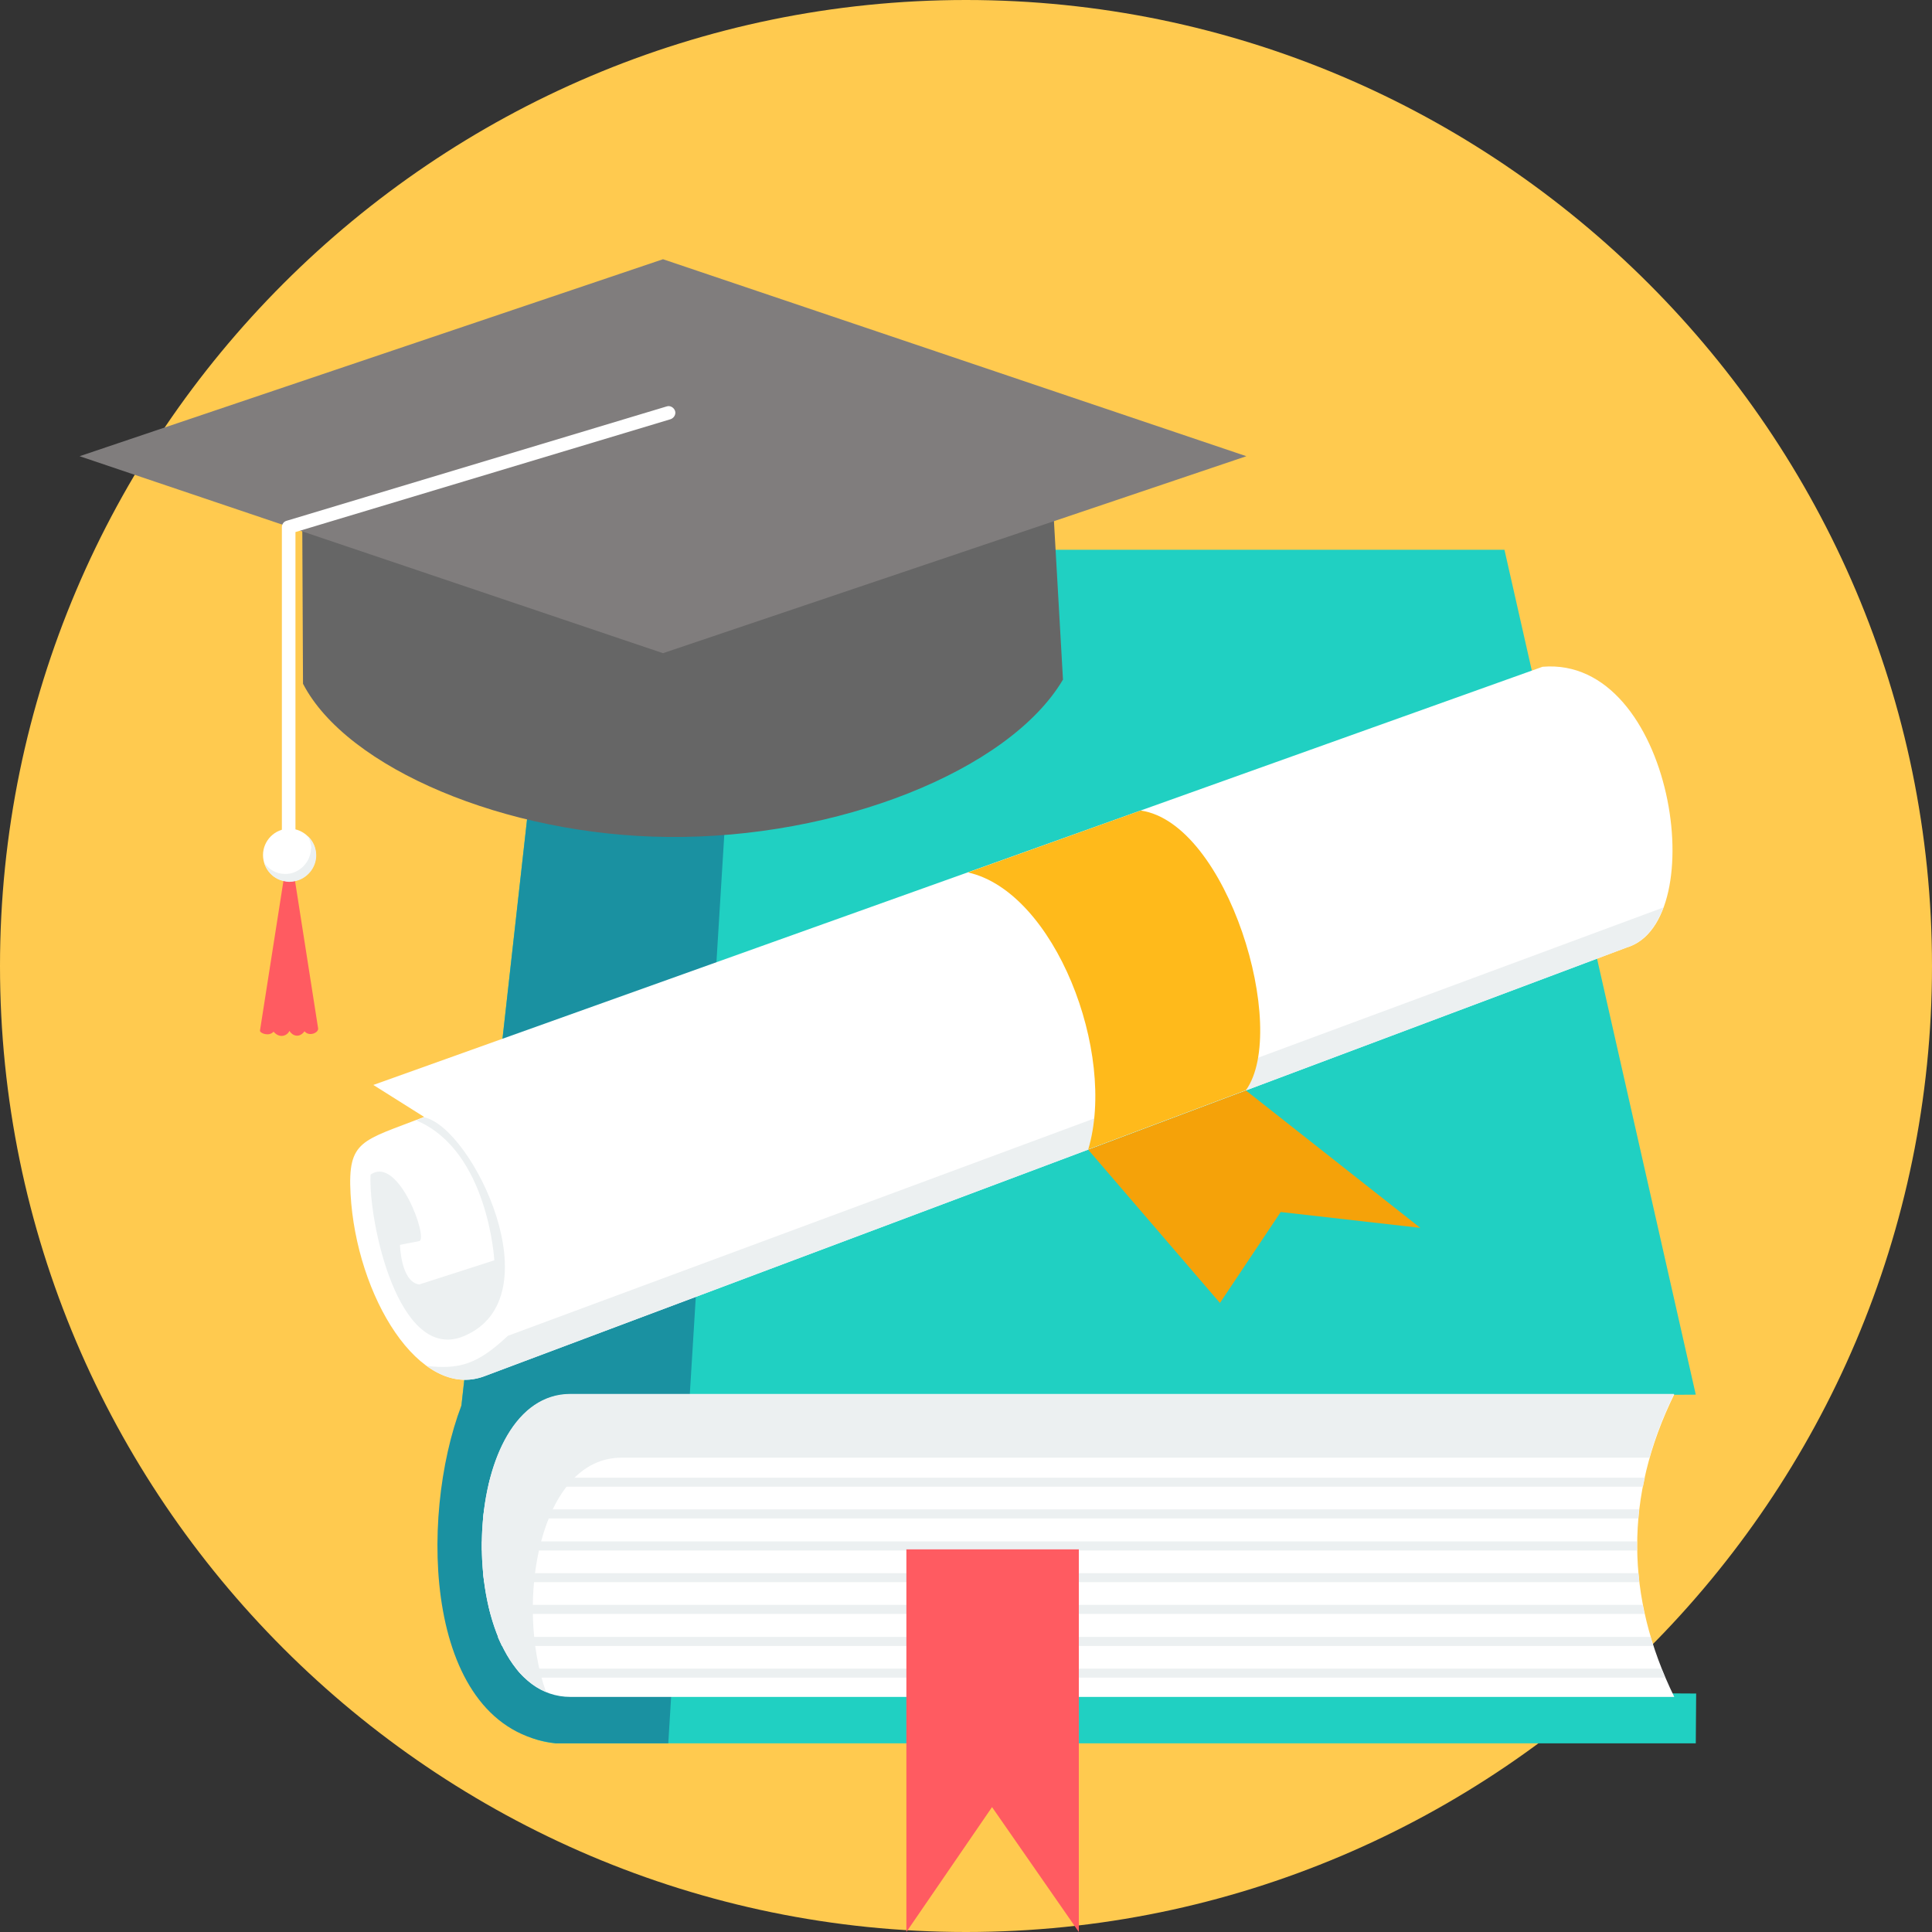
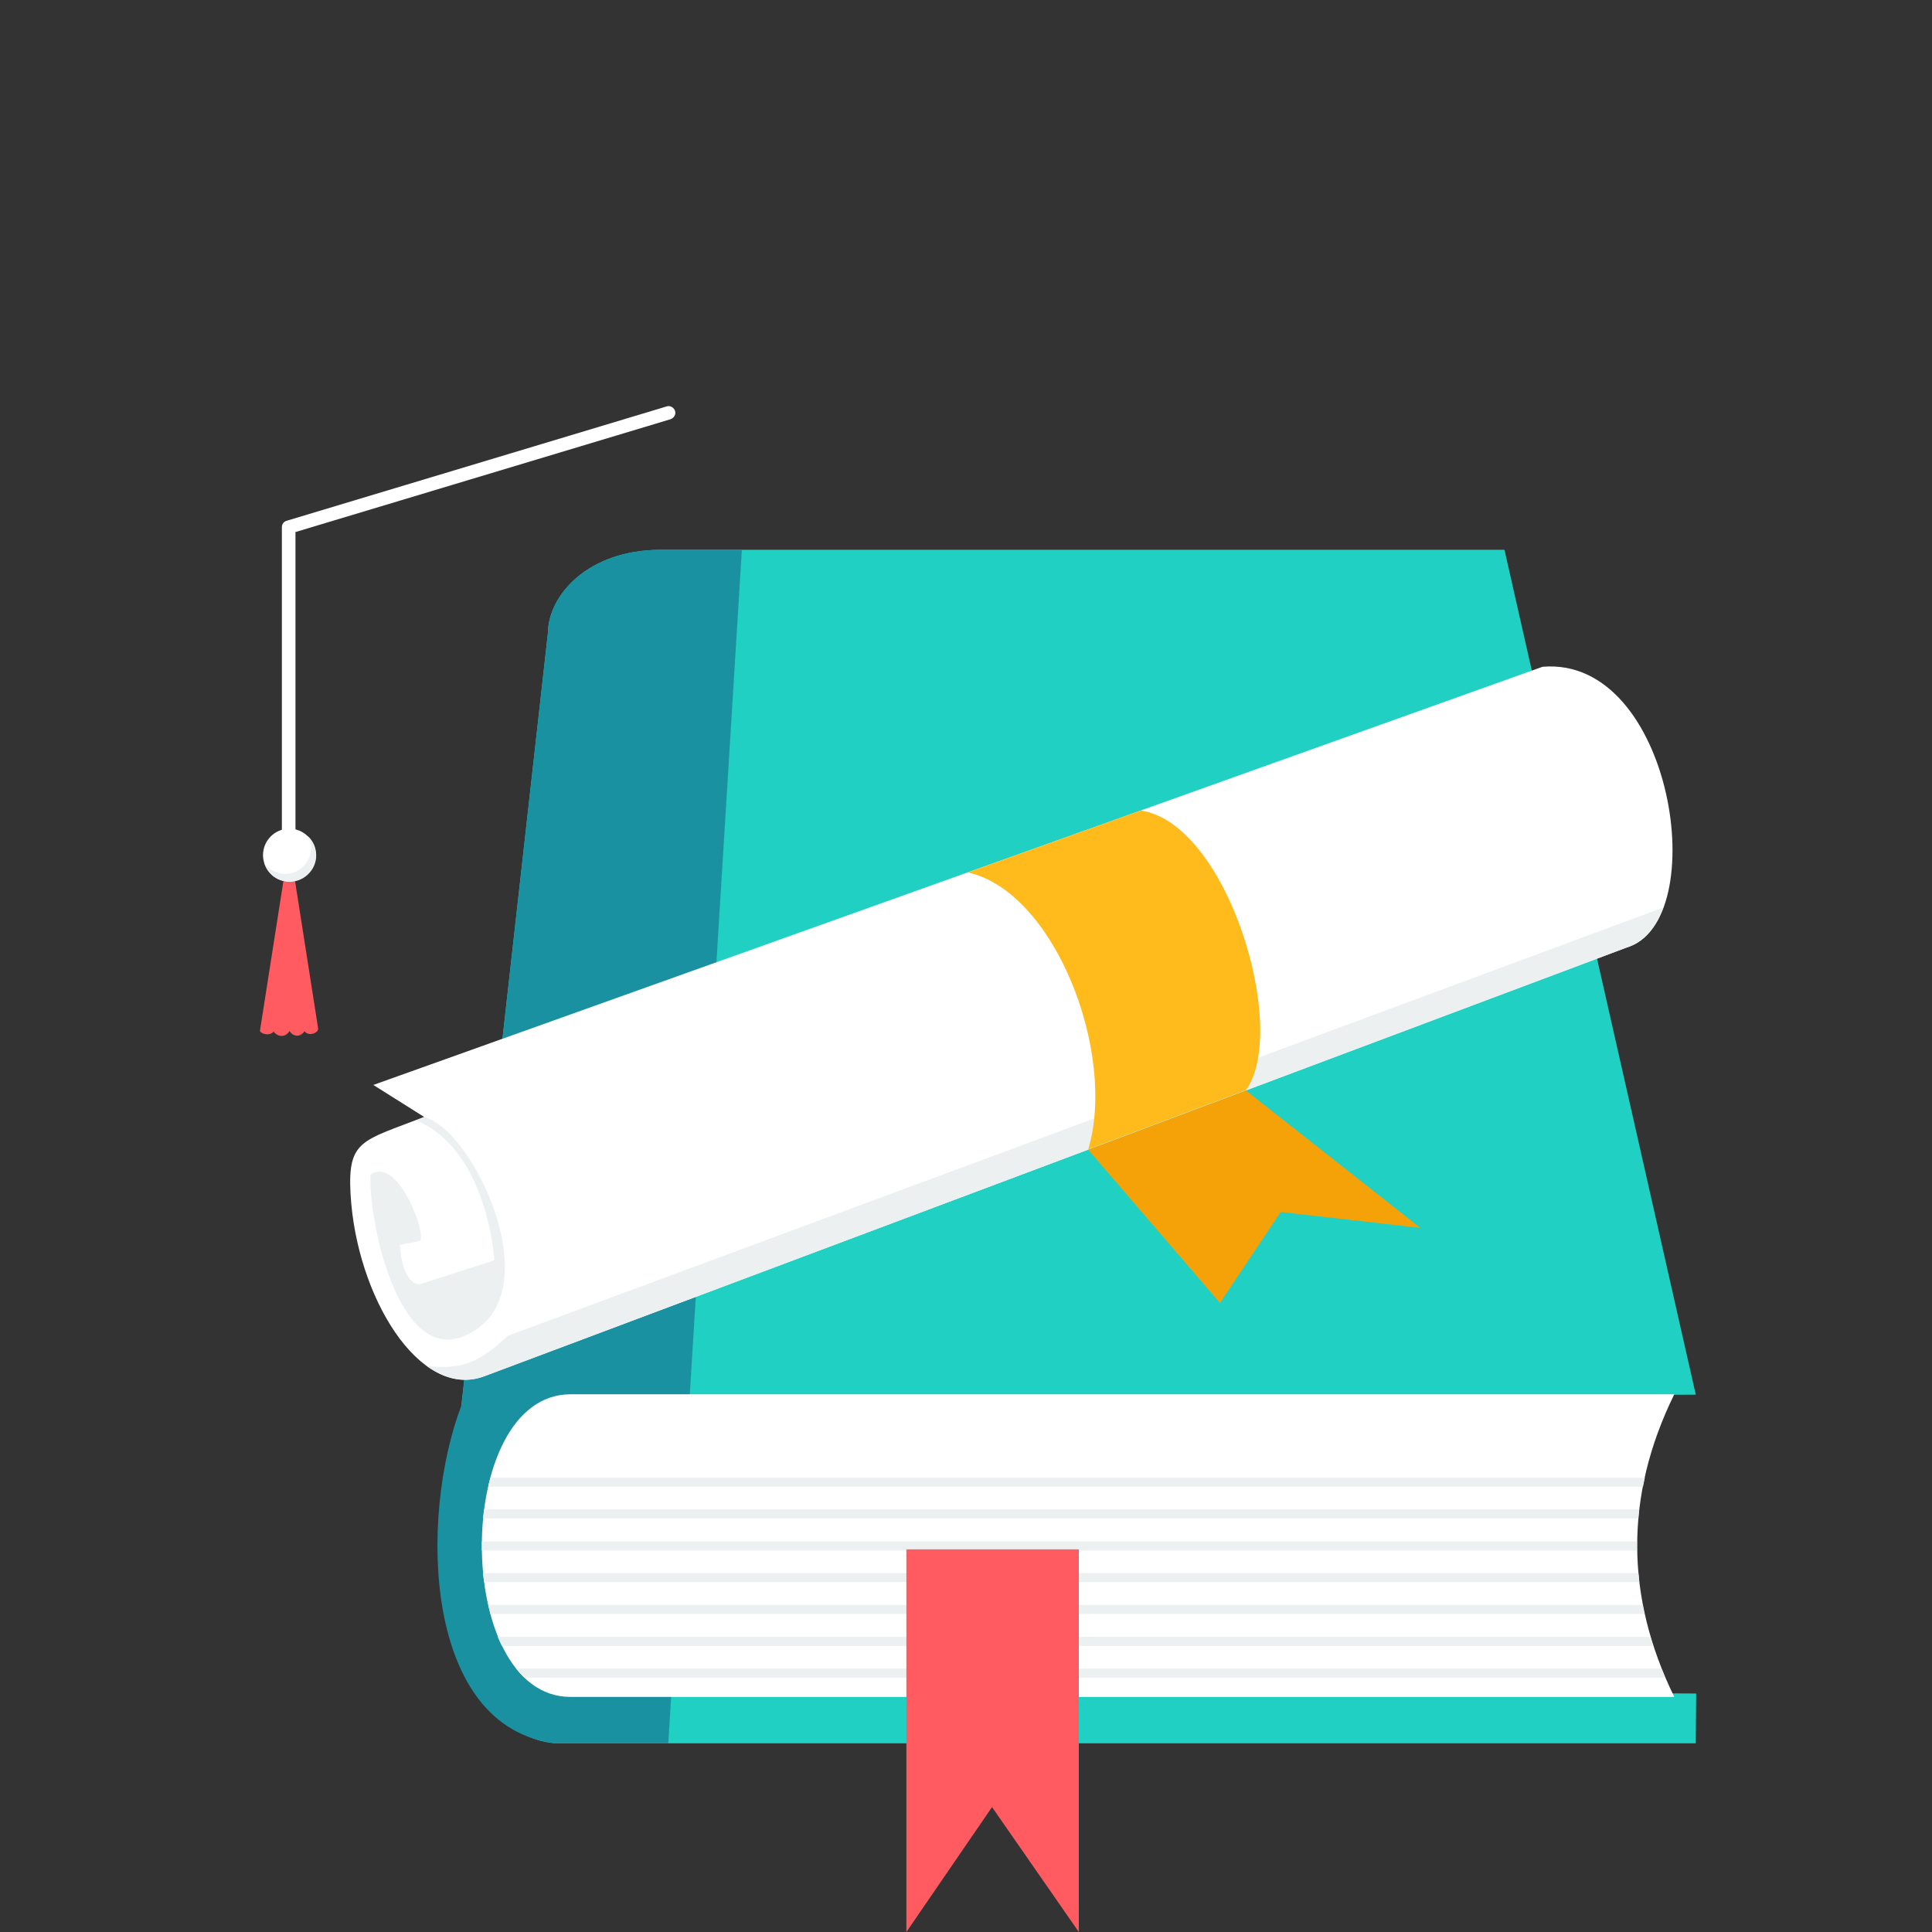
<svg xmlns="http://www.w3.org/2000/svg" width="58" height="58" viewBox="0 0 512 512" class="home__type-img">
  <rect x="0" y="0" width="512" height="512" fill="#333333" stroke="none" />
  <style>.hm3-a{fill:#FFF;}.hm3-b{fill:#ECF0F1;}.hm3-c{fill:#FF5B61;}</style>
-   <path d="M256 512C397 512 512 397 512 256S397 0 256 0C115 0 0 115 0 256S115 512 256 512z" fill="#FFCA4F" />
  <path d="M175.2 145.7h223.5l50.7 223.9 -18.6 0.1 -0.4 79 19.1 0.1 -0.1 13.2H147.3c-28.6-2.2-26-53-27.6-66.6l25.5-227.6c0.1-10.1 10.6-22.1 30-22.1L175.2 145.7z" fill="#20D0C2" />
  <path d="M175.2 145.7h21.4l-19.5 316.3h-29.8c-35-4-36.4-59.7-25-89.6l22.9-204.6c0.1-10.1 10.6-22.1 30-22.1L175.2 145.7z" fill="#1A91A1" />
  <path d="M151.2 369.5H443.7c-13.3 27.1-12.9 53.8 0 80.2H151.2C119.8 449.7 119.9 369.5 151.2 369.5z" class="hm3-a" />
  <path d="M130 391.6h305.9c-0.2 0.8-0.3 1.6-0.5 2.4H129.4C129.6 393.2 129.7 392.4 130 391.6zM434.4 400L434.4 400c-0.1 0.8-0.2 1.6-0.2 2.4H128c0.1-0.8 0.2-1.6 0.3-2.4H434.4zM433.8 408.5L433.8 408.5c0 0.8 0 1.6 0 2.4H127.7c0-0.8 0-1.6 0-2.4H433.8zM434.2 416.9L434.2 416.9c0.1 0.8 0.2 1.6 0.2 2.4H128.3c-0.1-0.8-0.2-1.6-0.3-2.4H434.2zM435.3 425.3L435.3 425.3c0.2 0.8 0.3 1.6 0.5 2.4H130c-0.2-0.8-0.4-1.6-0.6-2.4h306H435.3zM437.4 433.8L437.4 433.8c0.2 0.8 0.5 1.6 0.7 2.4h-305.1c-0.4-0.8-0.7-1.6-1.1-2.4h305.4H437.4zM440.3 442.2L440.3 442.2c0.3 0.8 0.7 1.6 1 2.4H139c-0.8-0.7-1.5-1.5-2.2-2.4h303.5H440.3z" class="hm3-b" />
  <path d="M240.2 410.6h45.7v101.4l-23-33.1 -22.7 33.1V410.6H240.2z" class="hm3-c" />
  <path d="M99 287.5L408.8 176.7c34.7-2.9 45.1 67.7 22.3 74.4L128.4 364.7c-17.2 6.5-34-21.2-35.5-48.3 -0.8-14.4 3.1-14 19.5-20.4l-13.5-8.5V287.5z" class="hm3-a" />
  <path d="M440.8 240.5c-2 5.3-5.2 9.2-9.7 10.6L128.4 364.7c-5.3 2-10.5 0.8-15.3-2.7 8.6 0.9 13.3-0.3 21.5-8L440.8 240.5z" class="hm3-b" />
  <path d="M302.3 214.8c23 3.3 39.4 57.9 27.9 74.1l-41.8 15.7c7.6-25.6-8.9-68.3-31.9-73.4L302.3 214.8z" fill="#FFBA1B" />
  <path d="M376.4 325.4l-46.2-36.4 -41.8 15.7 34.9 40.6 16.1-24.1L376.4 325.4z" fill="#F5A209" />
  <path d="M110.4 296.9l2-0.8c12.7 2.6 34.8 47.9 10.5 58 -17.3 7.2-25.3-30.4-24.7-42.8 7.4-5.3 15.4 17.1 12.9 17.6l-5.1 1c0 0 0.2 9.8 5.1 10.5l19.9-6.4c0 0-1.6-28.9-20.5-37H110.4z" class="hm3-b" />
-   <path d="M181.8 386.3h235.5 13.4 6.4c1.6-5.6 3.7-11.2 6.5-16.8 0 0 0 0 0-0.1h-20.9H182.8h-31.6c-29 0-31.2 68.7-6.5 79 -8.4-23.7-1.7-62.1 20-62.1h17.1H181.8z" class="hm3-b" />
-   <path d="M279.2 136.2l2.5 43.9c-14.3 24.2-59.9 42.2-104.8 41.7 -42.8-0.4-85-18.2-96.6-40.6l-0.2-43.1 95.6 26.4 103.5-28.5V136.2z" fill="#666" />
-   <path d="M21.1 120.9l154.6-52.2L330.3 120.9l-154.6 52.2L21.1 120.9z" fill="#807D7D" />
+   <path d="M21.1 120.9l154.6-52.2l-154.6 52.2L21.1 120.9z" fill="#807D7D" />
  <path d="M76 227.8l-7.1 45.3c-0.1 0.7 2.4 1.7 3.6 0.3 1.6 1.9 3.6 1.1 4.2-0.2 0.8 1.3 2.6 2 4 0.1 1.2 1.5 3.8 0.4 3.6-0.8l-7-44.7c-0.2-0.7-1.2-0.6-1.3 0L76 227.8z" class="hm3-c" />
  <path d="M176.7 107.7c0.9-0.3 1.9 0.3 2.2 1.2 0.3 0.9-0.3 1.9-1.2 2.2l-99.4 29.9v86.7c0 1-0.8 1.8-1.8 1.8s-1.8-0.8-1.8-1.8v-88l0 0c0-0.8 0.5-1.5 1.3-1.7l100.7-30.3H176.7z" class="hm3-a" />
  <path d="M76.7 233.6c3.9 0 7-3.2 7-7s-3.2-7-7-7c-3.9 0-7 3.2-7 7C69.7 230.4 72.8 233.6 76.7 233.6z" class="hm3-a" />
  <path d="M82.4 224.8c0 2.9-1.9 5.4-4.5 6.4 -0.7 0.3-1.5 0.4-2.3 0.4 0 0-0.1 0-0.1 0 -2.3 0-4.3-1.2-5.5-3 0.7 2.5 2.7 4.4 5.2 4.9 0.5 0.1 1 0.2 1.5 0.2 0.5 0 1.1-0.1 1.6-0.2 3.1-0.7 5.5-3.5 5.5-6.8 0-2-0.8-3.8-2.2-5.1 0.5 1 0.9 2.1 0.9 3.3L82.4 224.8z" class="hm3-b" />
</svg>